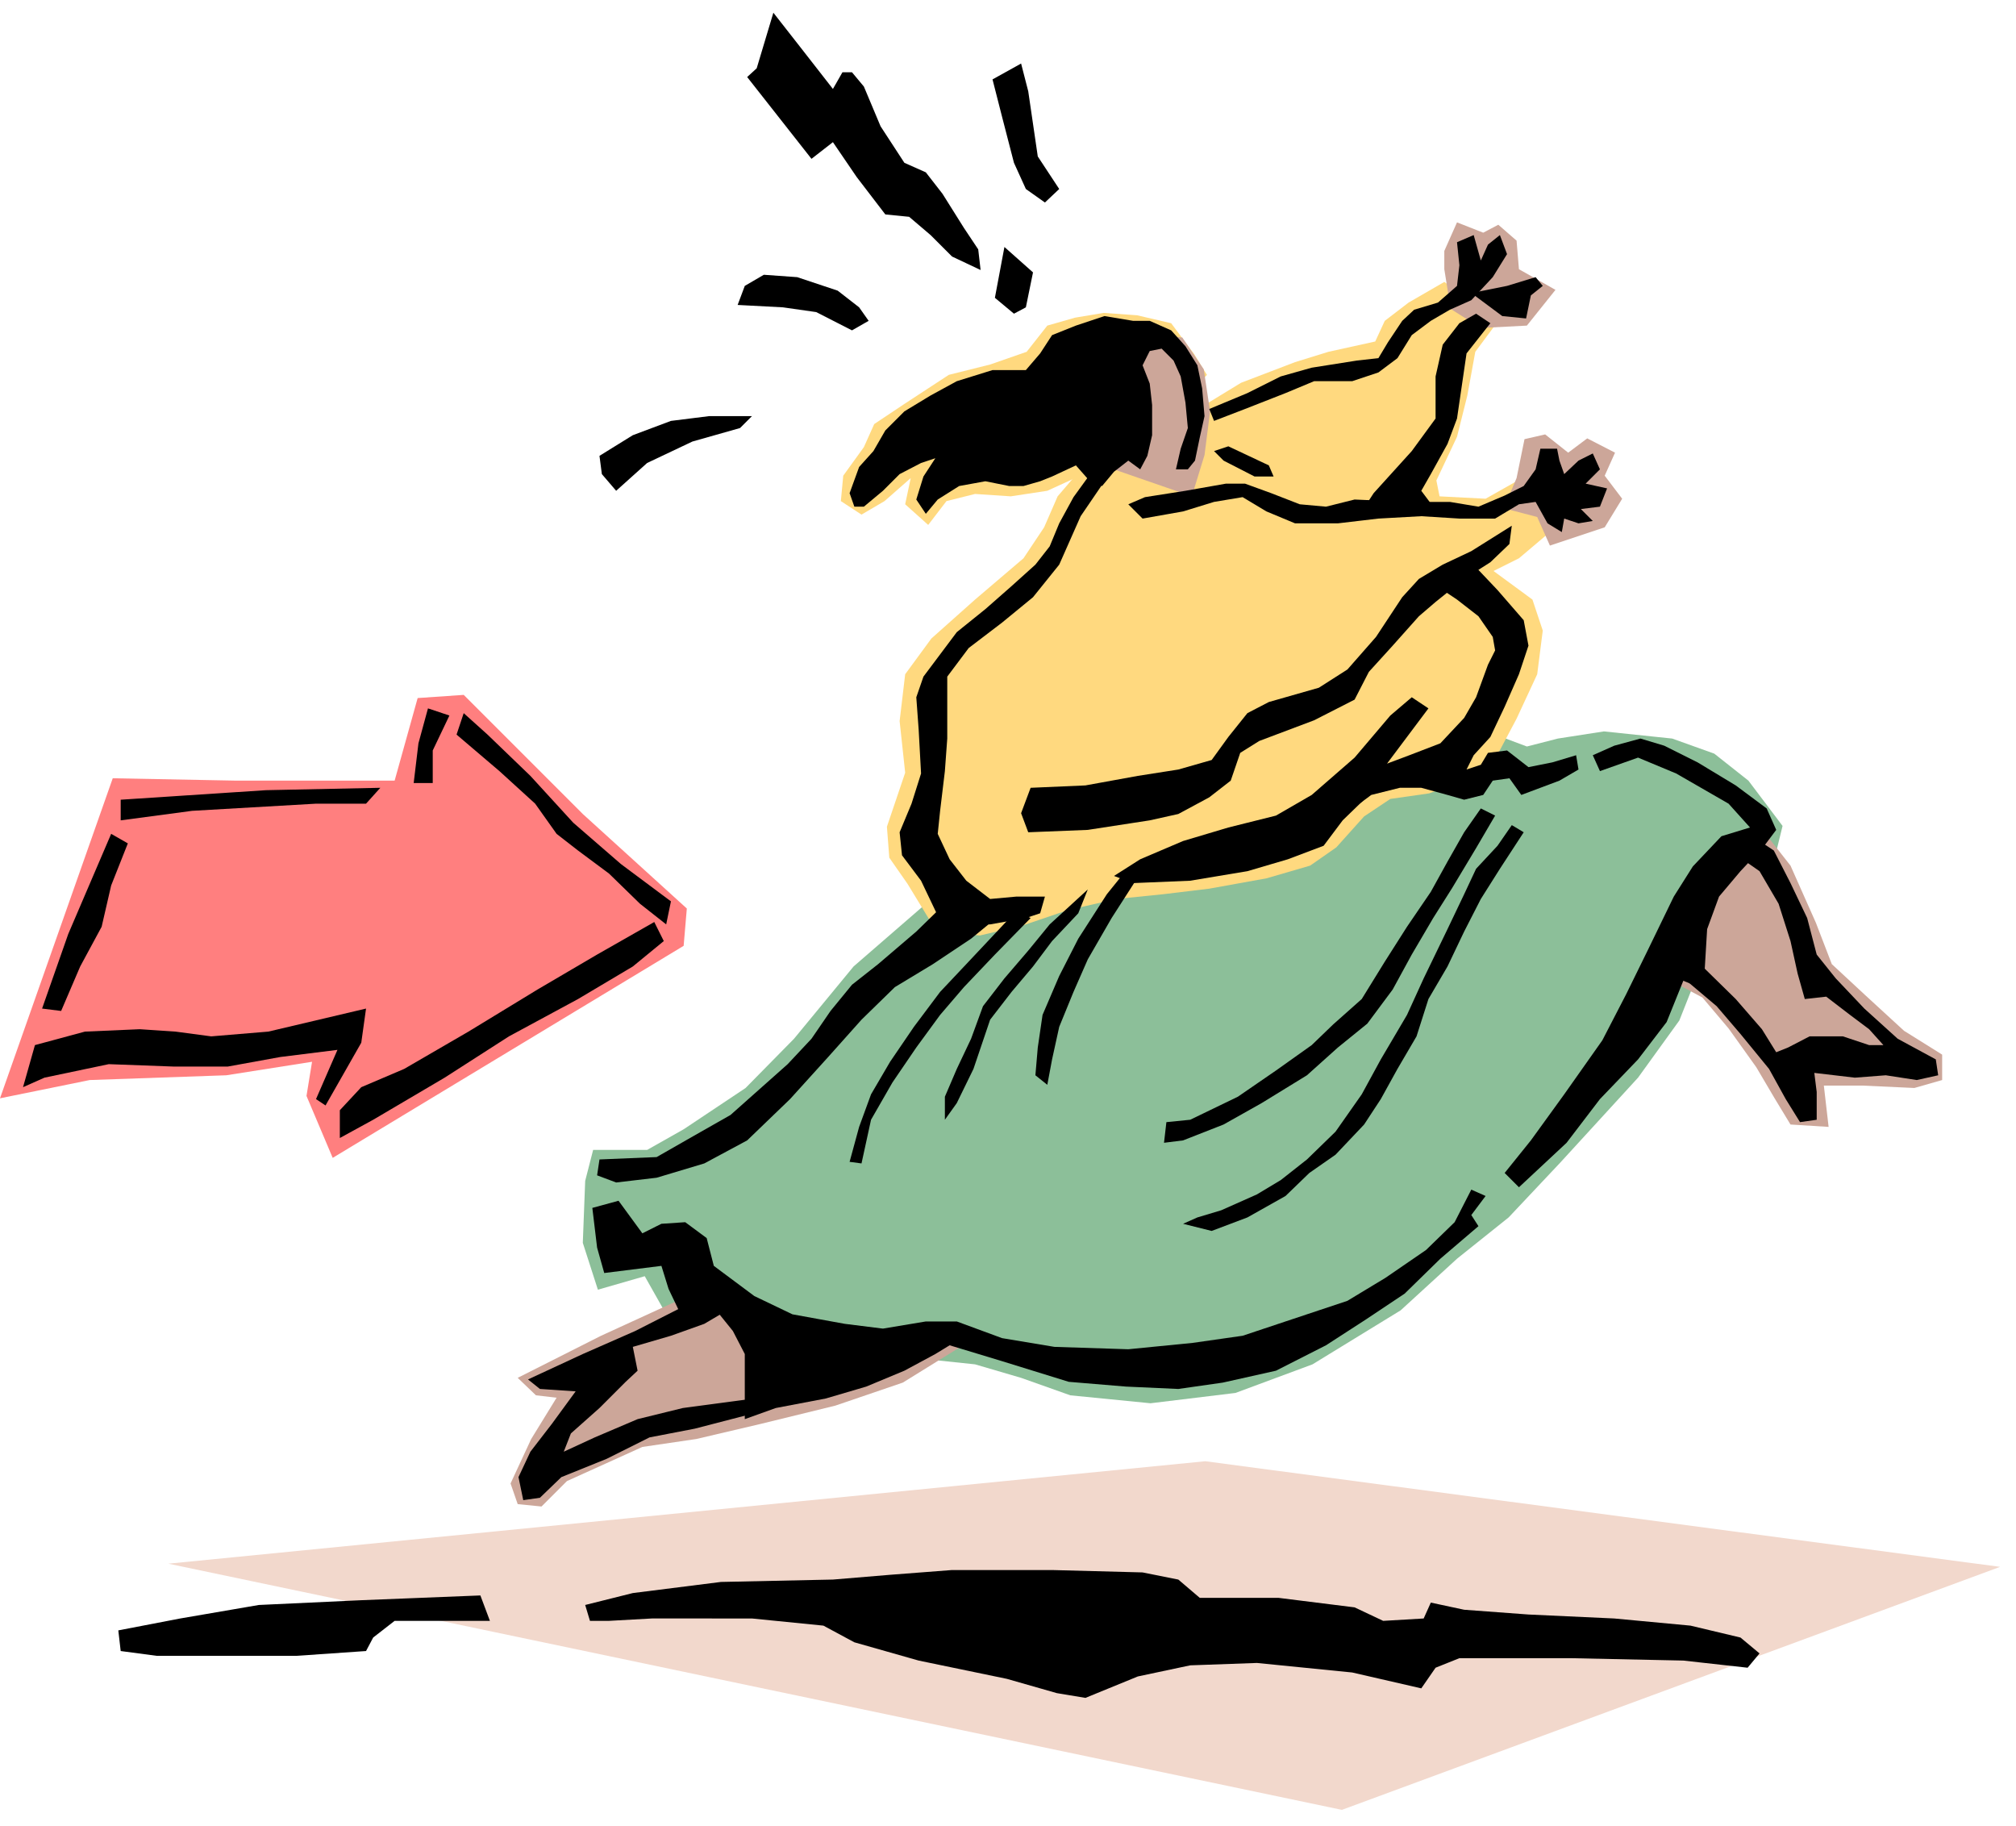
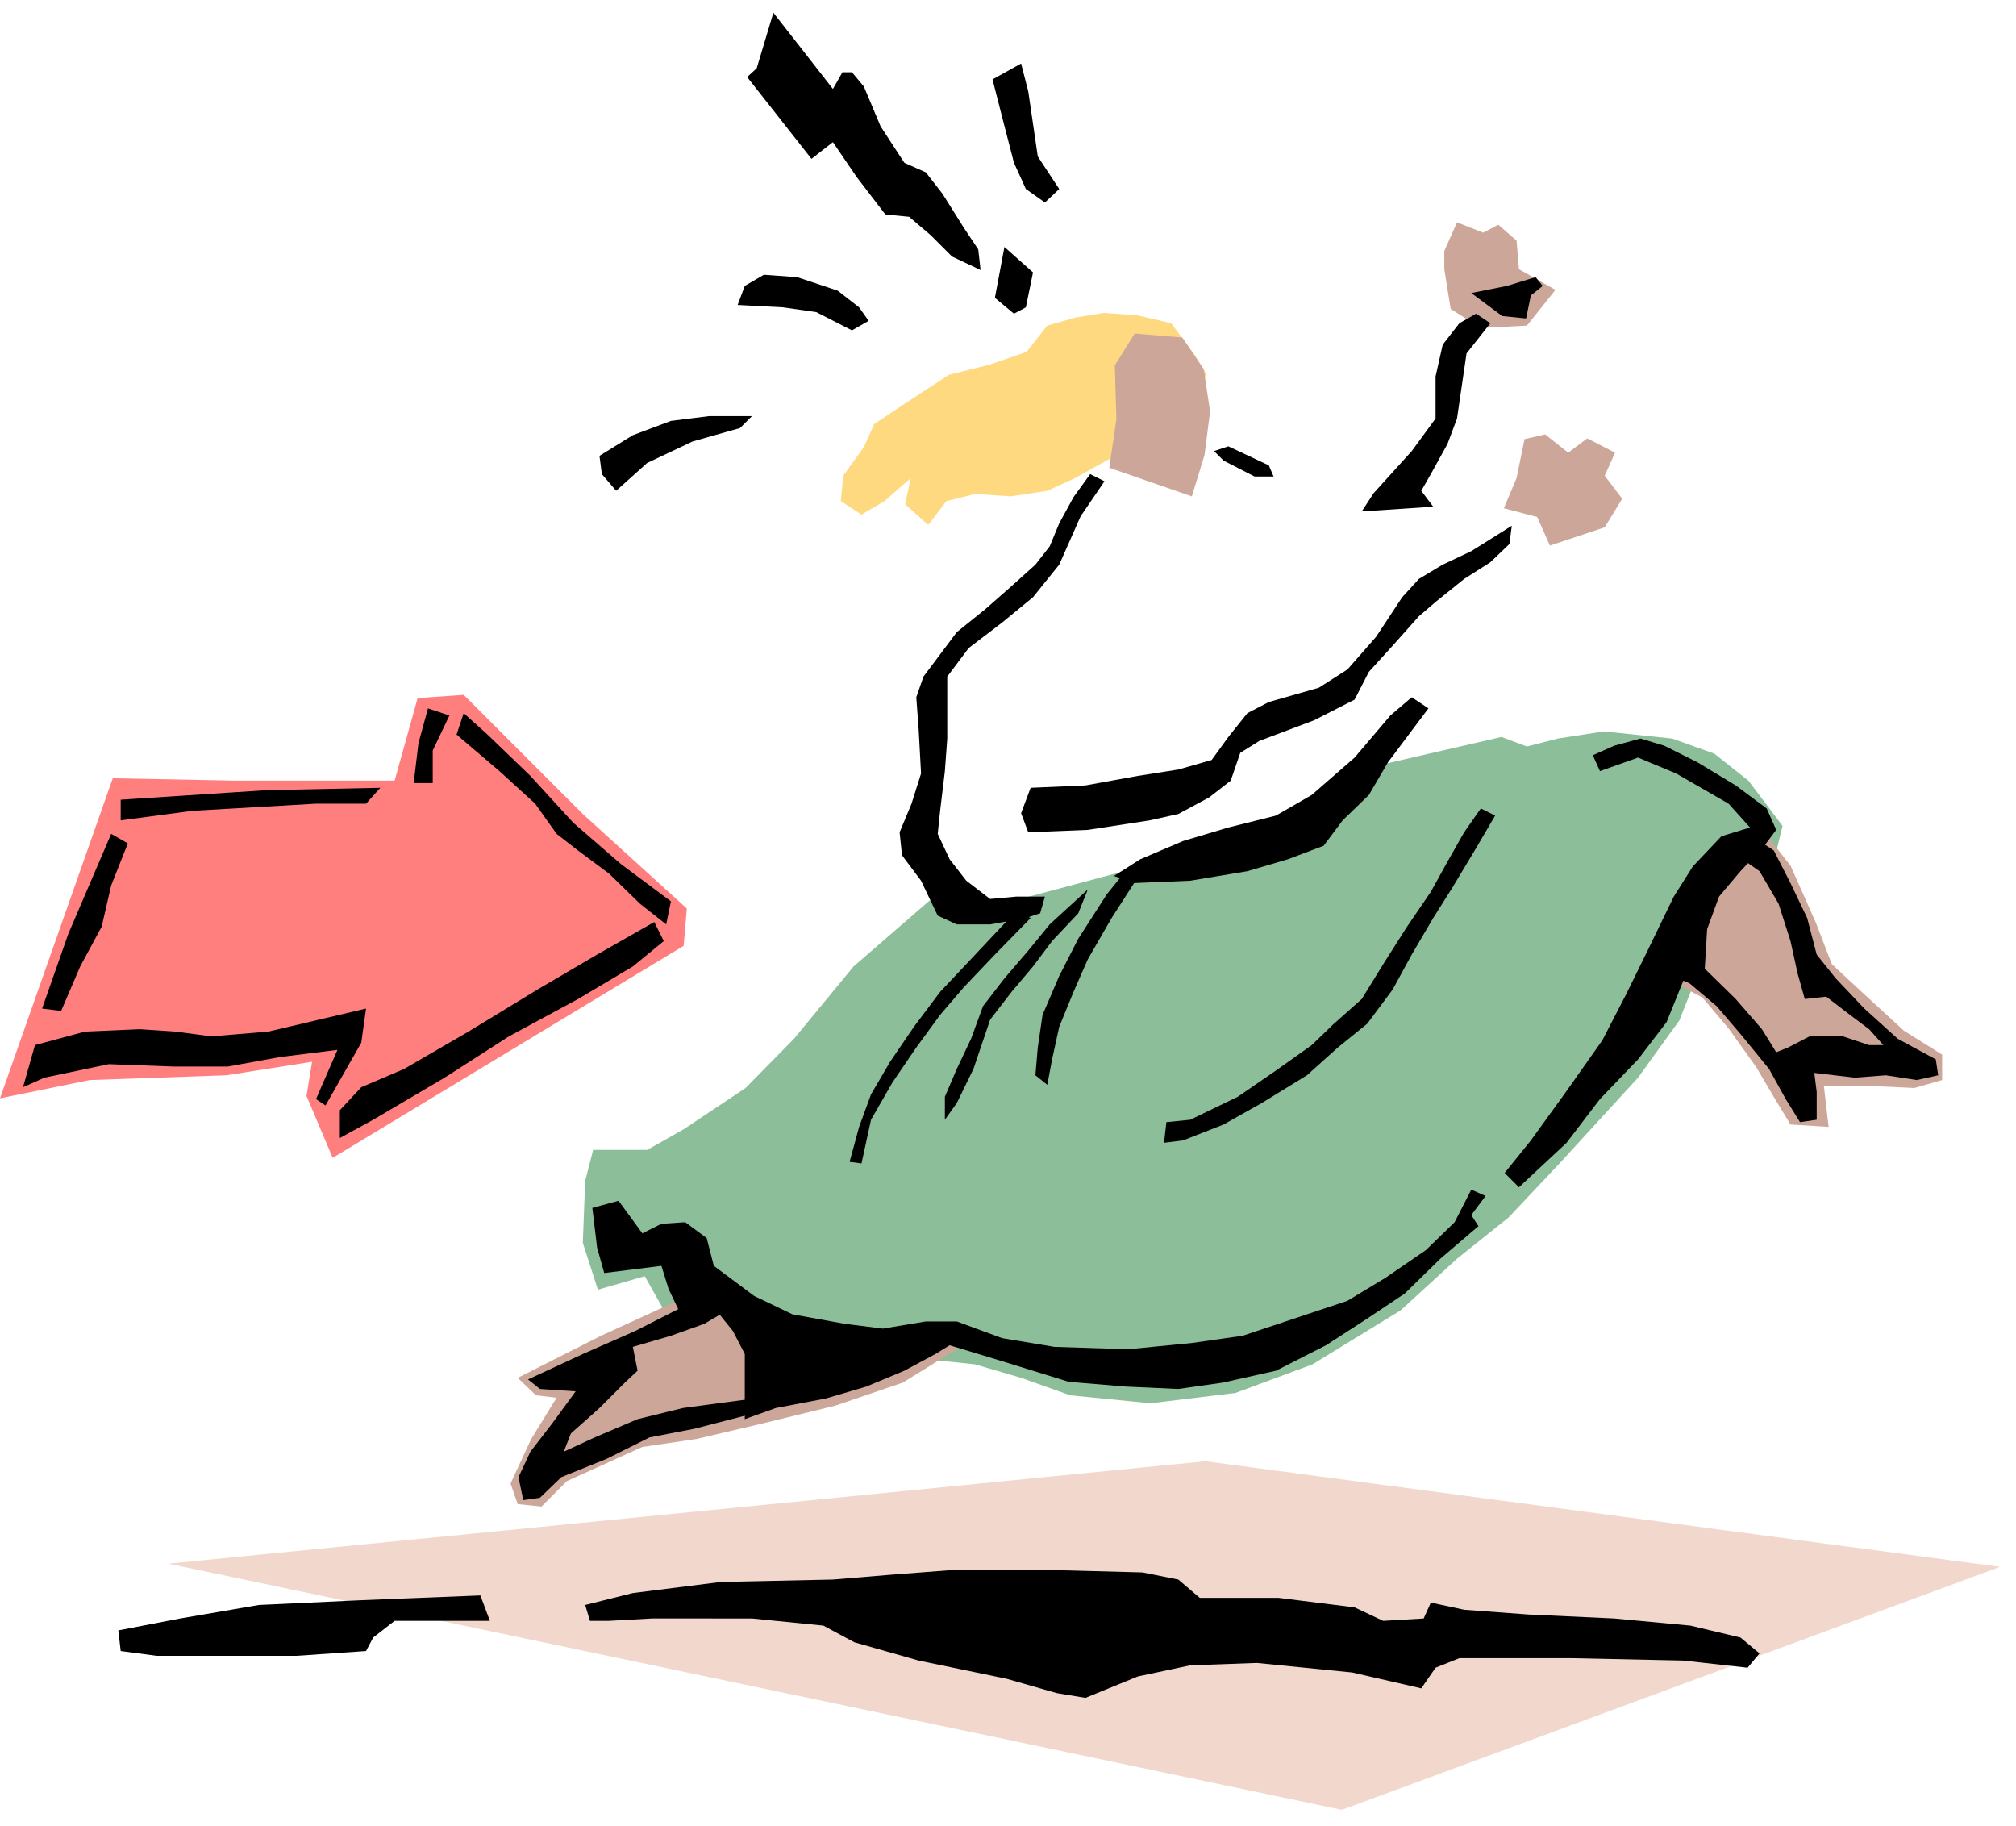
<svg xmlns="http://www.w3.org/2000/svg" width="402.218" height="364.198" fill-rule="evenodd" stroke-linecap="round" preserveAspectRatio="none" viewBox="0 0 2539 2299">
  <style>.pen1{stroke:none}.brush4{fill:#cca699}.brush5{fill:#ffd97f}.brush6{fill:#000}</style>
  <path d="M1518 1840 212 1969l1478 310 829-306-1001-133z" class="pen1" style="fill:#f2d8cc" />
  <path d="M497 983H298l-156-3L0 1383l113-23 172-6 108-17-7 43 33 78 442-267 4-47-131-119-150-150-58 4-29 104z" class="pen1" style="fill:#ff7f7f" />
  <path d="m1598 1032 115-63 178-41 32 12 39-10 58-9 86 9 53 19 43 34 43 57-13 53-42-19-56 49-16 58 16 56-19 48-52 72-98 107-65 69-65 52-71 65-111 68-97 36-107 13-101-10-62-22-58-17-95-10-146-3-71-75-69 39-35-62-59 17-19-59 3-78 10-39h68l46-26 78-52 61-62 75-91 98-85 97 4 172-46 156-58z" class="pen1" style="fill:#8cbf99" />
  <path d="m877 1627-120 55-105 53 23 22 26 3-32 52-26 56 9 26 30 3 32-32 95-43 68-10 81-19 94-23 85-29 84-52-55-10-124 16-165-68zm1218-397 49 26 33 39 35 49 23 39 20 33 48 3-6-52h49l65 3 35-10v-32l-48-30-49-45-42-39-20-52-32-72-33-42-55 32-52 75-20 75z" class="pen1 brush4" />
-   <path d="m1368 583-36 42-17 39-26 39-61 52-55 49-33 45-7 59 7 65-23 68 3 39 23 33 36 59 55 6 55-13 56-19 61-14 59-6 58-7 72-13 55-16 33-23 35-39 33-22 49-7 52-19 32-26 26-49 26-56 7-55-13-39-49-36 32-16 39-33-35-68-46 26-58-3-4-20 26-55 13-52 10-55 29-39-68-49-45 26-30 23-12 26-59 13-42 13-68 26-59 36-136 65z" class="pen1 brush5" />
  <path d="m1504 446-29-39-43-10-42-3-36 6-35 10-26 33-46 16-52 13-55 36-39 26-13 29-26 36-3 32 26 17 29-17 33-29-7 33 29 26 23-30 36-9 45 3 46-7 35-16 104-58 62-72-16-26z" class="pen1 brush5" />
  <path d="m1827 389-8-50v-23l16-36 33 13 19-10 23 20 3 36 46 26-36 45-58 3-38-24zm-430 200 9-61-2-68 25-40 60 5 27 40 8 53-7 55-16 52-104-36zm513 13 10-49 26-6 29 23 24-18 35 18-13 29 22 29-22 36-69 23-16-36-42-11 16-38z" class="pen1 brush4" />
  <path d="m974 16-21 70-12 11 81 103 27-21 30 44 36 47 30 3 27 23 27 27 36 17-3-26-18-27-27-43-21-27-27-12-30-46-21-50-15-18h-12l-12 21-39-50-36-46zm312 64-36 20 12 47 15 58 15 33 24 17 18-17-27-41-12-82-9-35zm-21 231 36 32-9 44-15 8-24-20 12-64zm-336 73 9-24 24-14 42 3 51 17 27 21 12 17-21 12-45-23-42-6-57-3zM755 574l42-26 48-18 48-6h54l-15 15-60 17-57 27-39 35-18-21-3-23zM521 986l6-50 12-44 27 9-21 44v41h-24zm54-61 54 46 45 41 27 38 27 21 39 29 39 38 33 26 6-29-63-47-60-52-54-59-54-52-30-27-9 27zm723 67 69-3 66-12 51-8 42-12 21-29 24-30 27-14 63-18 36-23 36-41 33-50 21-23 30-18 36-17 51-32-3 23-24 23-33 21-36 29-21 18-33 37-30 33-18 35-51 26-69 26-24 15-12 35-27 21-39 21-36 8-78 12-75 3-9-24 12-32zm105 111 33-21 54-23 57-17 60-15 45-26 54-47 45-53 27-23 21 14-51 68-24 41-33 32-24 32-45 17-51 15-72 12-72 3-24-9zm144-541 51 24 6 14h-24l-39-20-12-12 18-6zm330-155-30 38-6 41-6 41-12 32-21 38-12 21 15 20-90 6 15-23 48-53 30-41v-53l9-40 21-27 21-12 18 12z" class="pen1 brush6" />
-   <path d="m1439 653 51-9 39-12 36-6 30 18 36 15h54l51-6 54-3 48 3h45l30-18 21-3 15 27 18 11 3-17 18 6 18-3-15-15 24-3 9-23-27-6 18-18-9-20-18 9-18 17-6-17-3-15h-21l-6 26-15 21-24 12-33 14-36-6h-51l-69-3-36 9-33-3-36-14-33-12h-24l-51 9-51 8-21 9 18 18zm57-62 9-11 6-29 6-27-3-35-6-29-15-24-18-20-27-12h-21l-36-6-36 12-30 12-15 23-18 21h-42l-45 14-33 18-33 20-24 24-15 26-18 20-12 33 6 17h12l24-20 21-21 27-14 18-6-15 23-9 29 12 18 15-18 27-17 33-6 30 6h18l21-6 15-6 30-14 15 17 18 9 15-18 18-14 15 11 9-17 6-26v-38l-3-27-9-23 9-18 15-3 15 15 9 20 6 33 3 32-9 26-6 26h15zm309 144 30 20 27 21 18 26 3 17-9 18-15 41-15 26-30 32-39 15-48 18-39 61 39-29 36-9h27l33 9 21 6 24-6 12-18 21-3 15 21 24-9 24-9 24-14-3-18-30 9-30 6-27-21-24 3-9 15-18 6 9-18 21-23 18-38 18-41 12-36-6-32-33-38-36-38-45 30zm-276-205 39-15 51-20 36-15h48l33-11 24-18 18-29 24-18 24-14 27-12 27-29 18-29-9-24-15 12-9 20-9-32-21 9 3 29-3 26-24 21-30 9-15 14-18 27-12 20-27 3-57 9-39 11-42 21-48 20 6 15z" class="pen1 brush6" />
  <path d="m1373 597-21 29-18 33-12 29-18 23-30 27-33 29-36 29-24 32-18 24-9 26 3 41 3 55-12 38-15 36 3 29 24 32 21 44 24 11h42l45-8 18-6 6-21h-36l-33 3-30-23-21-27-15-32 3-29 6-50 3-41v-78l27-36 42-32 39-32 33-41 27-61 30-44-18-9zm480-228 45-9 36-11 9 11-15 12-6 29-30-3-39-29zm-417 731-36 56-30 52-18 41-18 44-9 41-6 32-15-12 3-35 6-41 21-49 24-47 36-56 21-26h21zm-66 20-48 44-27 33-30 35-27 35-15 41-18 38-15 35v29l15-21 21-43 21-62 27-35 27-32 24-32 33-35 12-30z" class="pen1 brush6" />
  <path d="m1280 1147-63 67-33 35-33 44-30 44-24 41-15 41-12 44 15 2 12-55 27-47 30-44 30-41 30-35 39-41 45-46-18-9zm189 266 30-3 60-29 48-33 45-32 27-26 36-32 29-47 28-44 30-44 21-38 21-37 21-30 18 9-24 41-30 50-24 38-27 46-24 44-32 43-37 30-39 35-57 35-48 27-51 20-24 3 3-26z" class="pen1 brush6" />
-   <path d="m1919 1048-30 46-24 38-21 41-21 44-24 41-15 47-24 41-21 38-21 32-36 38-33 23-30 29-48 27-45 17-36-9 18-8 30-9 45-20 30-18 33-26 36-35 33-47 24-44 33-56 21-46 30-62 21-44 15-32 27-29 18-26 15 9zm-726 87-39 38-48 41-33 26-27 33-24 35-30 32-36 32-36 32-51 29-42 24-72 3-3 20 24 9 51-6 60-18 54-29 54-52 48-53 42-47 42-41 48-29 48-32 39-32-69-15z" class="pen1 brush6" />
  <path d="m779 1512-33 9 6 50 9 32 72-9 9 29 21 44 39-17 21 26 15 29v82l39-14 63-12 51-15 48-20 39-21 18-11 66 20 84 26 72 6 66 3 56-8 67-15 63-32 51-33 48-32 45-44 48-41-9-14 18-24-18-8-21 41-36 35-51 35-48 29-69 23-63 21-63 9-81 8-93-3-66-11-57-21h-39l-54 9-48-6-66-12-48-23-51-38-9-35-27-20-30 2-24 12-30-41zM479 992l-144 3-183 12v26l90-12 156-9h63l18-20zm-339 58-30 70-24 56-33 94 24 3 24-56 27-50 12-52 21-53-21-12zm-96 266 63-17 69-3 45 3 45 6 72-6 123-29-6 43-45 79-12-8 27-62-72 9-66 12h-69l-81-3-81 17-27 12 15-53zm780-155-72 41-75 44-87 53-81 47-54 23-27 29v35l42-23 90-53 81-52 87-47 69-41 39-32-12-24z" class="pen1 brush6" />
  <path d="m857 1647-57 29-66 29-69 32 15 12 45 3-30 41-27 35-15 32 6 29 21-3 27-26 57-23 54-27 57-11 81-21-6-17-90 12-57 14-54 23-39 18 9-23 36-32 33-33 15-14-6-30 48-14 42-15 39-23-69 3zm1149-696 27-12 33-9 30 9 42 21 48 29 39 29 12 27-15 20-30 32-27 32-15 41-3 50v26l-27-11-21 52-36 47-48 50-42 55-60 56-18-18 33-41 42-58 48-68 30-58 27-55 33-68 24-38 36-38 36-11-27-30-66-38-48-20-48 17-9-20zM149 2053l78-15 99-17 129-6 150-6 12 32H497l-27 21-9 17-87 6H197l-45-6-3-26zm588-32 60-15 111-14 141-3 72-6 78-6h126l114 3 45 9 27 23h99l96 12 36 17 51-3 9-20 42 9 81 6 108 5 96 9 63 15 24 20-15 18-81-9-141-3h-141l-30 12-18 26-87-20-120-12-84 3-66 14-66 27-36-6-63-18-111-23-81-23-39-21-90-9H821l-54 3h-24l-6-20z" class="pen1 brush6" />
  <path d="m2117 1229 45 38 30 35 36 44 21 38 18 29 21-3v-35l-3-24 51 6 39-3 39 6 27-6-3-20-48-26-42-38-36-38-24-30-12-46-21-44-21-41-18-12-33 15 33 23 24 41 15 47 9 41 9 32 27-3 30 23 24 18 18 20h-18l-33-11h-42l-27 14-15 6-18-29-33-38-51-50-18 21z" class="pen1 brush6" />
</svg>